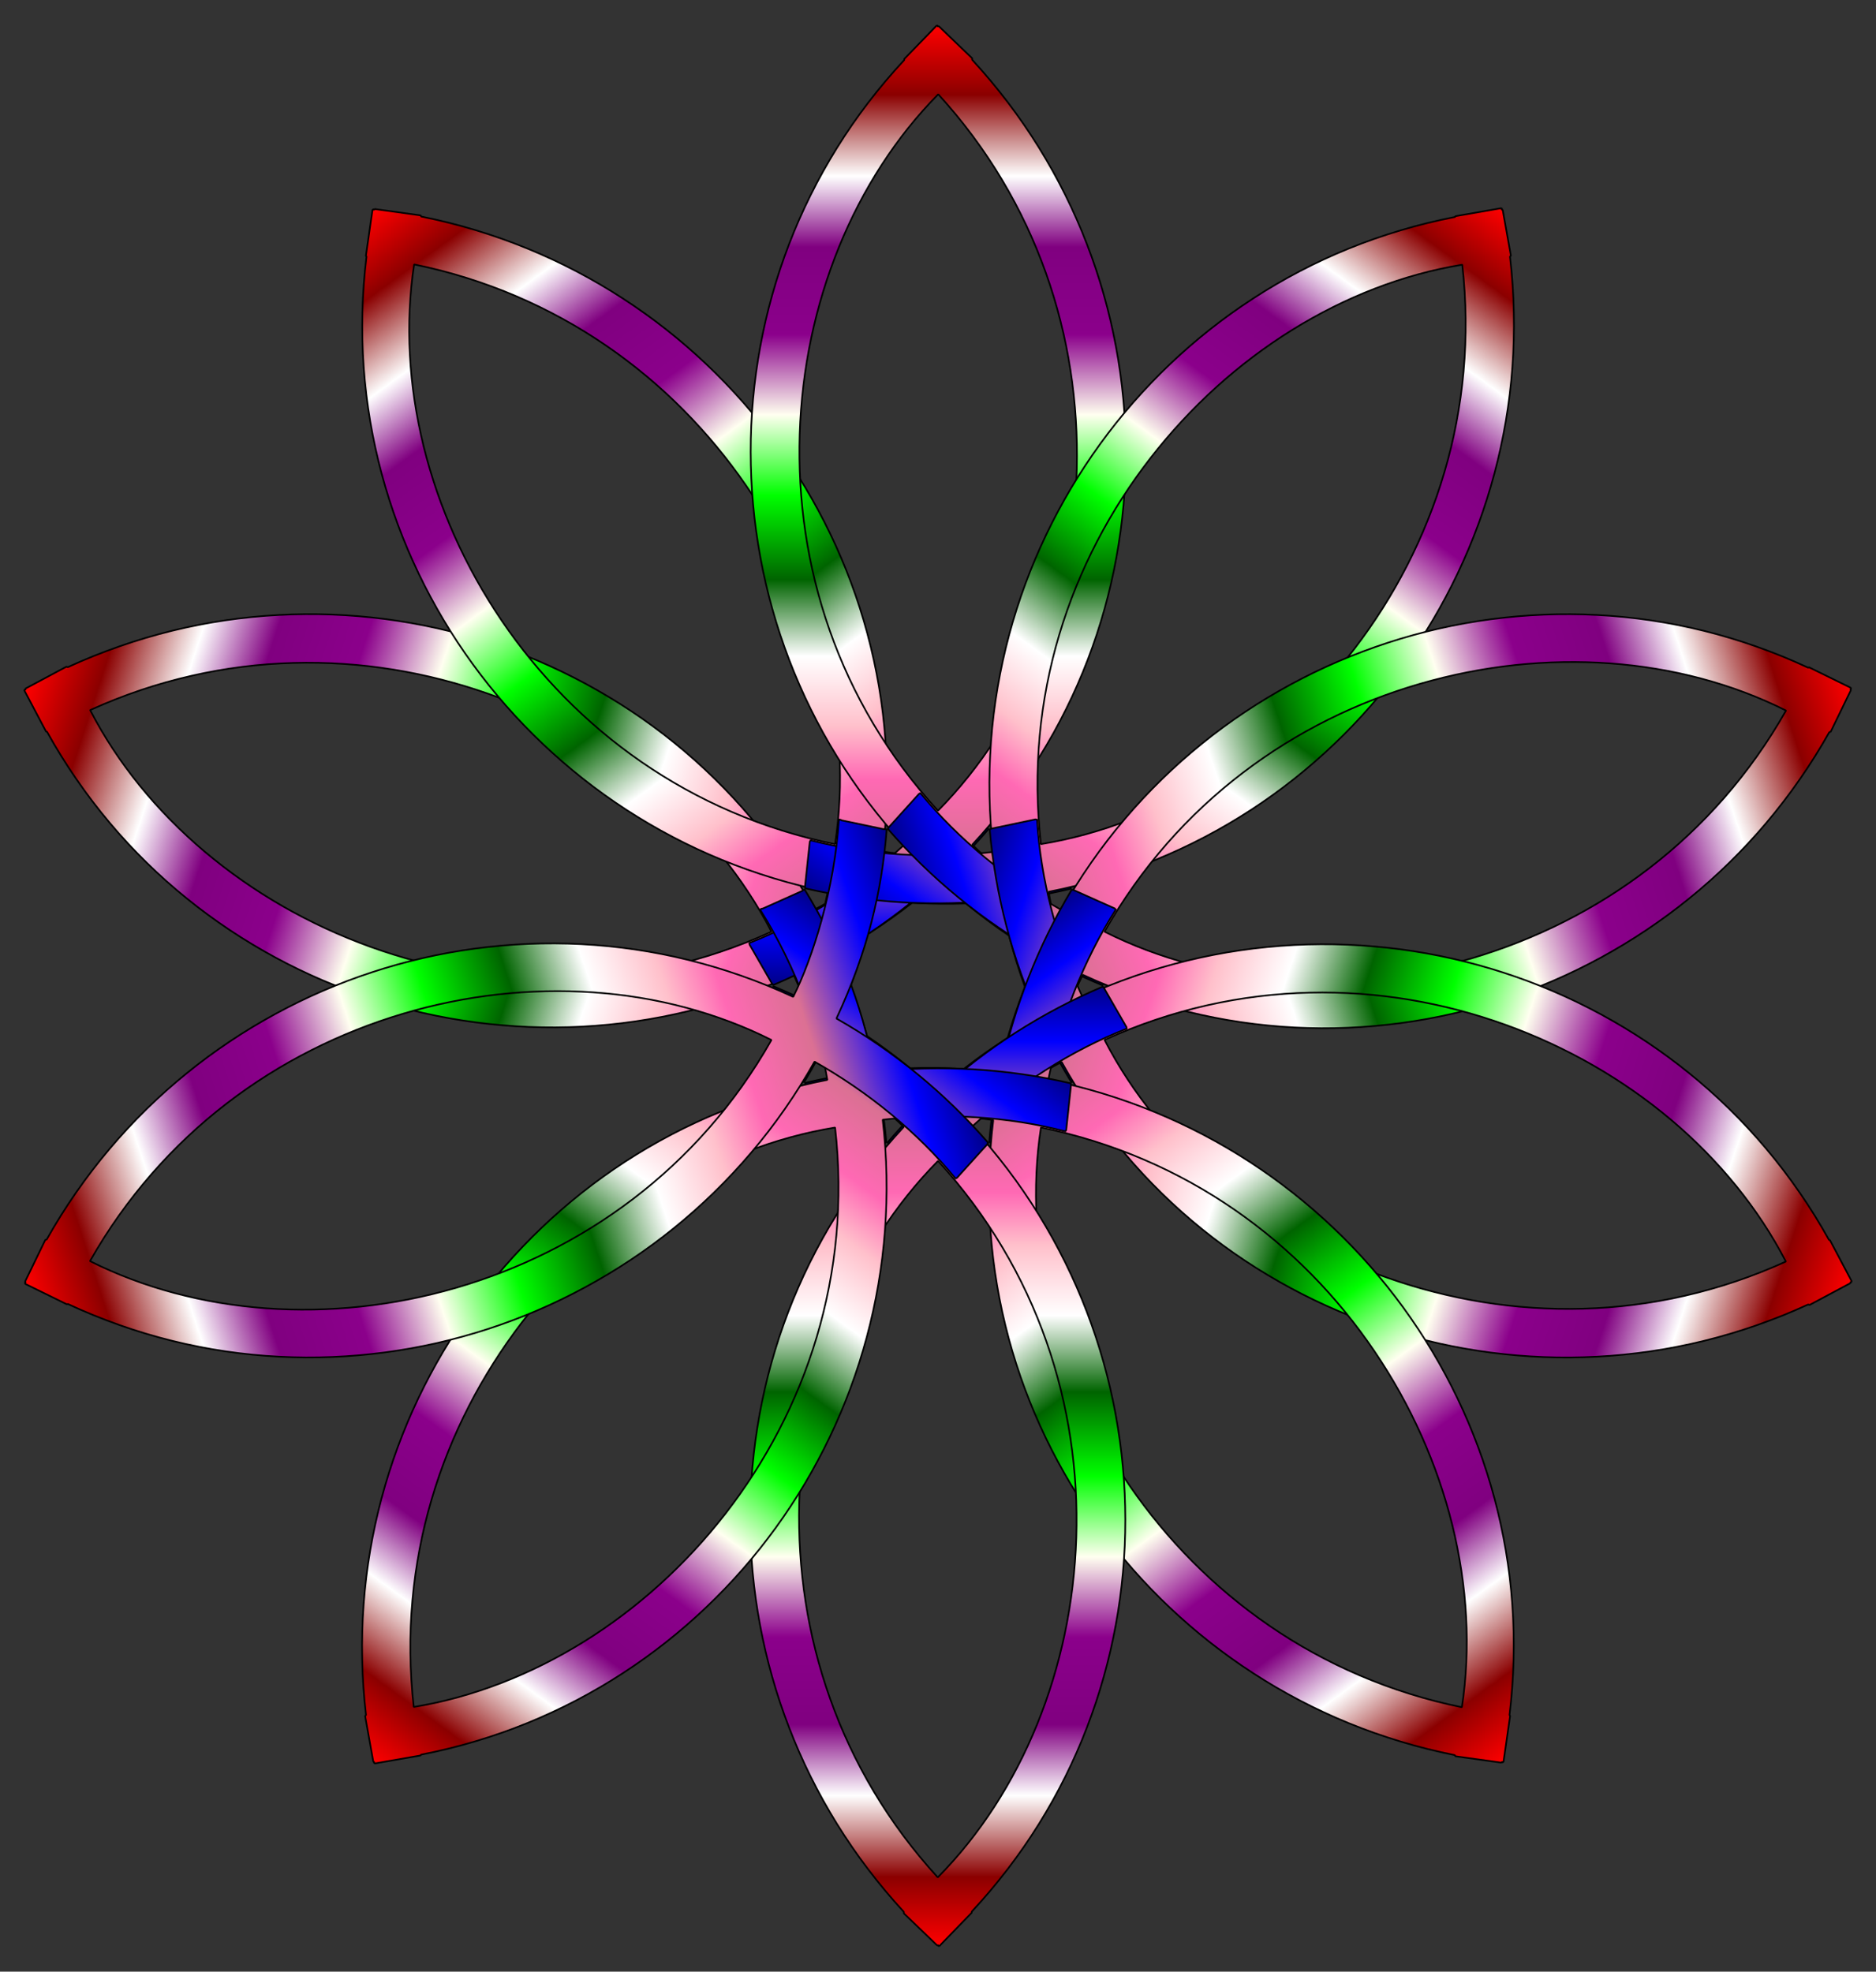
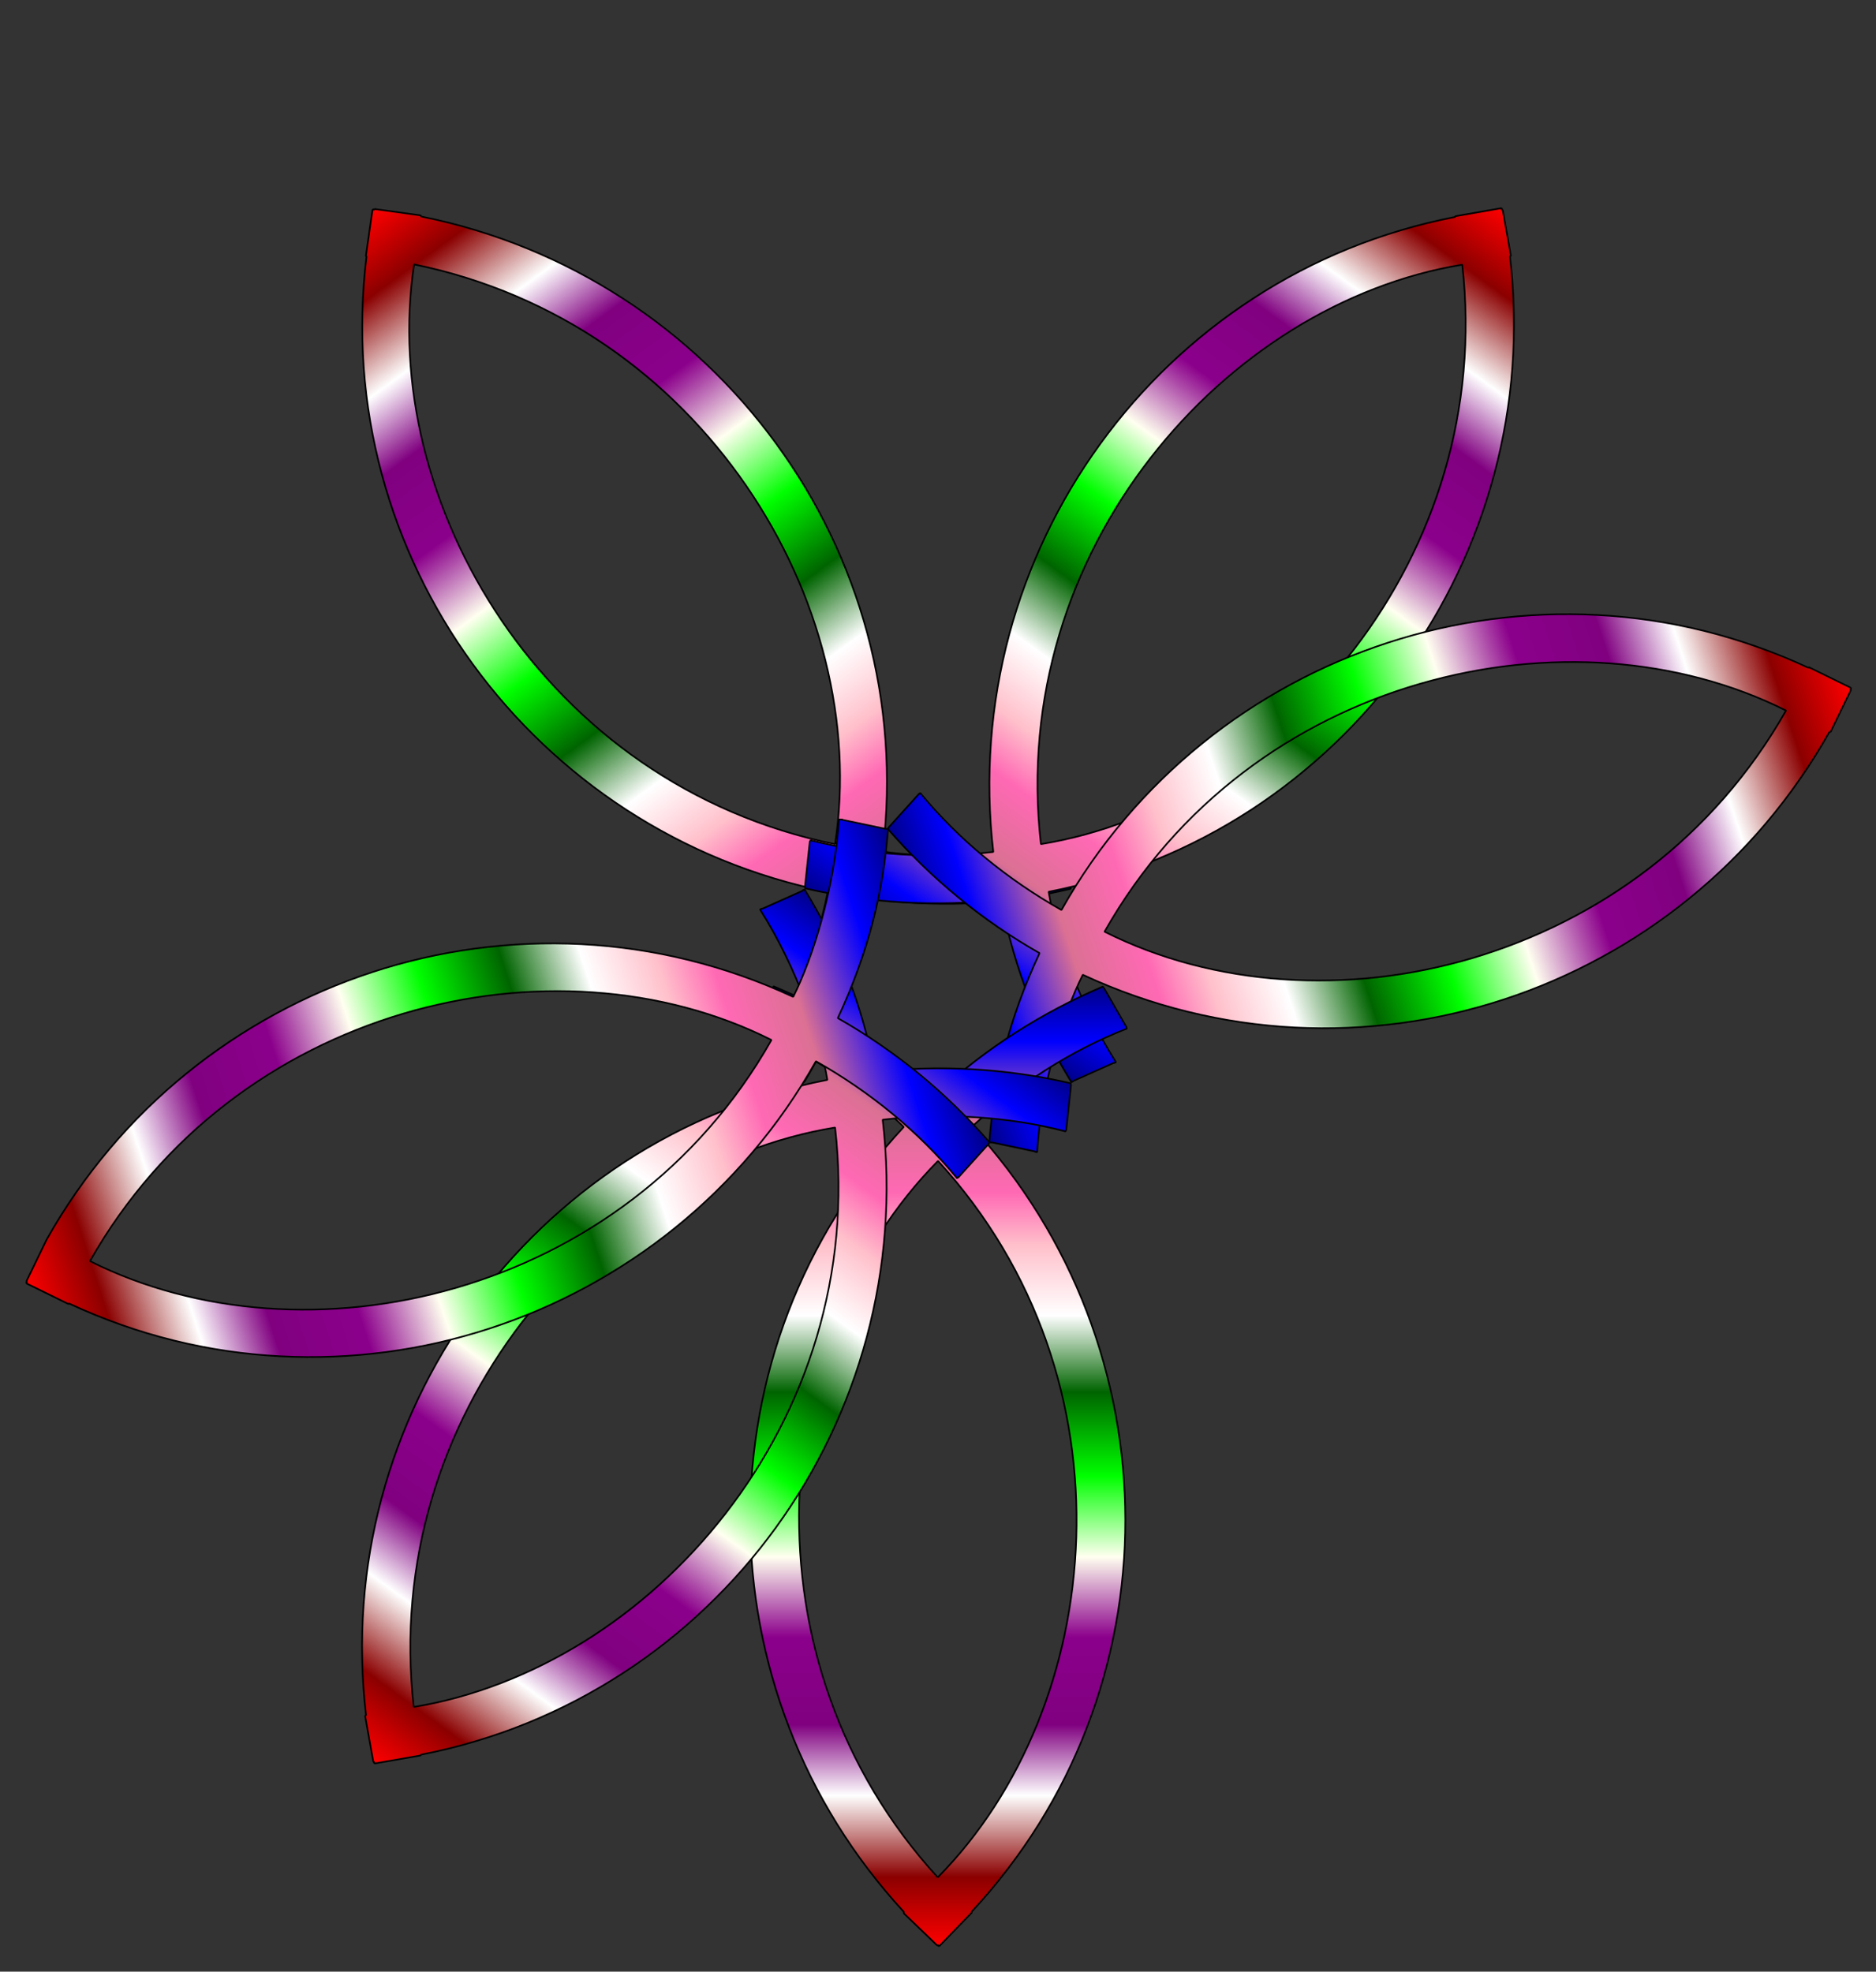
<svg xmlns="http://www.w3.org/2000/svg" version="1.1" id="Layer_1" x="0px" y="0px" viewBox="0 0 1563.103 1642.843" enable-background="new 0 0 1563.103 1642.843" xml:space="preserve">
  <rect x="0" y="0" width="1563.103" height="1642.843" fill="#333333" stroke="none" />
  <g id="layer1" transform="translate(0,-205)">
    <g>
      <linearGradient id="SVGID_1_" gradientUnits="userSpaceOnUse" x1="137.253" y1="851.035" x2="1201.901" y2="851.035" gradientTransform="matrix(0.713 0.232 0.232 -0.713 -274.434 1354.434)">
        <stop offset="0" style="stop-color:#FF0000" />
        <stop offset="0.072" style="stop-color:#8B0000" />
        <stop offset="0.157" style="stop-color:#FFFFFF" />
        <stop offset="0.231" style="stop-color:#800080" />
        <stop offset="0.322" style="stop-color:#8B008B" />
        <stop offset="0.406" style="stop-color:#FFFFF0" />
        <stop offset="0.49" style="stop-color:#00FF00" />
        <stop offset="0.578" style="stop-color:#006400" />
        <stop offset="0.658" style="stop-color:#FFFFFF" />
        <stop offset="0.731" style="stop-color:#FFC0CB" />
        <stop offset="0.786" style="stop-color:#FF69B4" />
        <stop offset="0.859" style="stop-color:#DB7093" />
        <stop offset="0.944" style="stop-color:#0000FF" />
        <stop offset="1" style="stop-color:#00008B" />
      </linearGradient>
-       <path fill="url(#SVGID_1_)" stroke="#000000" stroke-width="1.368" stroke-linecap="round" stroke-linejoin="bevel" d="    M796.234,865.733c-36.905,44.629-85.628,80.712-117.689,97.224C555.87,742.489,283.834,656.479,56.474,760.91l-1.118-0.405    l-33.89,18.114l-0.415,1.277l-0.341-0.703l-0.376,1.188l18.029,34.099l0.808,0.25c121.819,219.515,393.954,306.84,622.035,202.349    c21.323,46.664,34.843,97.829,37.832,147.992l0.955-0.202c0.009,0.11,0.018,0.221,0.027,0.331l37.305-7.85    c-0.01-0.073-0.02-0.147-0.03-0.22l1.206-0.255c-4.768-54.669-18.7-108.16-41.421-158.156    c53.908-29.953,92.225-62.864,126.436-102.76l-1.309-1.449c-0.046,0.055-0.095,0.108-0.141,0.163l-24.681-27.3    c0.053-0.063,0.106-0.127,0.159-0.191L796.234,865.733z M642.771,981.345c-225.333,102.743-476.334-7.578-567.663-184.666    C297.214,695.401,549.459,800.488,642.771,981.345z" />
    </g>
    <g>
      <linearGradient id="SVGID_2_" gradientUnits="userSpaceOnUse" x1="60.827" y1="1020.863" x2="1125.475" y2="1020.863" gradientTransform="matrix(0.441 0.607 0.607 -0.441 -334.913 792.337)">
        <stop offset="0" style="stop-color:#FF0000" />
        <stop offset="0.072" style="stop-color:#8B0000" />
        <stop offset="0.157" style="stop-color:#FFFFFF" />
        <stop offset="0.231" style="stop-color:#800080" />
        <stop offset="0.322" style="stop-color:#8B008B" />
        <stop offset="0.406" style="stop-color:#FFFFF0" />
        <stop offset="0.49" style="stop-color:#00FF00" />
        <stop offset="0.578" style="stop-color:#006400" />
        <stop offset="0.658" style="stop-color:#FFFFFF" />
        <stop offset="0.731" style="stop-color:#FFC0CB" />
        <stop offset="0.786" style="stop-color:#FF69B4" />
        <stop offset="0.859" style="stop-color:#DB7093" />
        <stop offset="0.944" style="stop-color:#0000FF" />
        <stop offset="1" style="stop-color:#00008B" />
      </linearGradient>
      <path fill="url(#SVGID_2_)" stroke="#000000" stroke-width="1.368" stroke-linecap="round" stroke-linejoin="bevel" d="    M887.88,905.052c-56.089,14.414-116.716,14.966-152.359,9.48c30.341-250.469-139.185-479.951-384.506-529.104l-0.666-0.985    l-38.065-5.266l-1.086,0.789l0.138-0.769l-1.002,0.741l-5.457,38.184l0.506,0.677c-30.474,249.195,138.36,479.799,384.299,529.327    c-10.178,50.285-29.314,99.626-56.38,141.965l0.891,0.398c-0.058,0.095-0.115,0.189-0.173,0.284l34.795,15.576    c0.035-0.065,0.07-0.13,0.106-0.196l1.125,0.502c28.276-47.03,48.446-98.495,59.451-152.297    c61.218,7.454,111.562,3.35,162.689-8.818l-0.207-1.942c-0.07,0.017-0.14,0.032-0.21,0.049l-3.921-36.593    c0.08-0.02,0.16-0.04,0.241-0.061L887.88,905.052z M695.77,908.381c-242.689-49.327-380.908-286.113-350.705-483.062    C584.284,473.934,726.585,707.216,695.77,908.381z" />
    </g>
    <g>
      <linearGradient id="SVGID_3_" gradientUnits="userSpaceOnUse" x1="-100.826" y1="1113.335" x2="963.822" y2="1113.335" gradientTransform="matrix(-6.734502e-12 0.75 0.75 6.734502e-12 -53.45 302.041)">
        <stop offset="0" style="stop-color:#FF0000" />
        <stop offset="0.072" style="stop-color:#8B0000" />
        <stop offset="0.157" style="stop-color:#FFFFFF" />
        <stop offset="0.231" style="stop-color:#800080" />
        <stop offset="0.322" style="stop-color:#8B008B" />
        <stop offset="0.406" style="stop-color:#FFFFF0" />
        <stop offset="0.49" style="stop-color:#00FF00" />
        <stop offset="0.578" style="stop-color:#006400" />
        <stop offset="0.658" style="stop-color:#FFFFFF" />
        <stop offset="0.731" style="stop-color:#FFC0CB" />
        <stop offset="0.786" style="stop-color:#FF69B4" />
        <stop offset="0.859" style="stop-color:#DB7093" />
        <stop offset="0.944" style="stop-color:#0000FF" />
        <stop offset="1" style="stop-color:#00008B" />
      </linearGradient>
-       <path fill="url(#SVGID_3_)" stroke="#000000" stroke-width="1.368" stroke-linecap="round" stroke-linejoin="bevel" d="    M938.912,990.73c-53.849-21.308-103.222-56.496-128.833-81.885c171.768-184.8,169.505-470.1-0.072-654.061l0.04-1.188    l-27.7-26.634h-1.342l0.563-0.541l-1.246,0.01l-26.858,27.684l0.012,0.846c-171.127,183.69-170.083,469.492-0.226,654.119    c-37.791,34.699-82.274,63.369-129.058,81.713l0.487,0.845c-0.102,0.043-0.204,0.086-0.307,0.128l18.994,33.053    c0.067-0.032,0.134-0.064,0.2-0.096l0.615,1.068c50.52-21.428,97.087-51.208,137.615-88.267    c45.145,42.014,88.287,68.285,136.801,88.493l0.974-1.693c-0.066-0.027-0.132-0.057-0.198-0.084l18.337-31.909    c0.077,0.031,0.154,0.062,0.23,0.092L938.912,990.73z M781.535,880.504c-167.346-182.555-139.988-455.363,0.21-596.945    C946.702,463.499,924.706,735.871,781.535,880.504z" />
    </g>
    <g>
      <linearGradient id="SVGID_4_" gradientUnits="userSpaceOnUse" x1="-285.96" y1="1093.129" x2="778.688" y2="1093.129" gradientTransform="matrix(-0.441 0.607 0.607 0.441 462.447 70.823)">
        <stop offset="0" style="stop-color:#FF0000" />
        <stop offset="0.072" style="stop-color:#8B0000" />
        <stop offset="0.157" style="stop-color:#FFFFFF" />
        <stop offset="0.231" style="stop-color:#800080" />
        <stop offset="0.322" style="stop-color:#8B008B" />
        <stop offset="0.406" style="stop-color:#FFFFF0" />
        <stop offset="0.49" style="stop-color:#00FF00" />
        <stop offset="0.578" style="stop-color:#006400" />
        <stop offset="0.658" style="stop-color:#FFFFFF" />
        <stop offset="0.731" style="stop-color:#FFC0CB" />
        <stop offset="0.786" style="stop-color:#FF69B4" />
        <stop offset="0.859" style="stop-color:#DB7093" />
        <stop offset="0.944" style="stop-color:#0000FF" />
        <stop offset="1" style="stop-color:#00008B" />
      </linearGradient>
      <path fill="url(#SVGID_4_)" stroke="#000000" stroke-width="1.368" stroke-linecap="round" stroke-linejoin="bevel" d="    M929.838,1090.041c-31.041-48.89-50.301-106.379-56.097-141.972c247.586-48.543,413.451-280.686,384.389-529.189l0.731-0.938    l-6.755-37.829l-1.086-0.789l0.773-0.107l-1.014-0.724l-38.001,6.61l-0.488,0.691c-246.415,48.023-413.56,279.854-384.665,529.061    c-50.969,5.859-103.808,2.907-152.44-9.751l-0.103,0.97c-0.108-0.025-0.216-0.051-0.324-0.076l-4.062,37.905    c0.073,0.013,0.146,0.027,0.219,0.04l-0.13,1.226c53.466,12.359,108.645,15.638,163.215,9.479    c11.828,60.525,31.288,107.137,58.66,152.002l1.783-0.797c-0.038-0.061-0.074-0.124-0.111-0.185l33.591-15.037    c0.044,0.07,0.088,0.14,0.132,0.21L929.838,1090.041z M867.307,908.362c-28.082-246.054,154.403-450.679,351.045-482.815    C1246.039,668.081,1068.148,875.505,867.307,908.362z" />
    </g>
    <g>
      <linearGradient id="SVGID_5_" gradientUnits="userSpaceOnUse" x1="-423.859" y1="967.963" x2="640.789" y2="967.963" gradientTransform="matrix(-0.713 0.232 0.232 0.713 1015.723 187.001)">
        <stop offset="0" style="stop-color:#FF0000" />
        <stop offset="0.072" style="stop-color:#8B0000" />
        <stop offset="0.157" style="stop-color:#FFFFFF" />
        <stop offset="0.231" style="stop-color:#800080" />
        <stop offset="0.322" style="stop-color:#8B008B" />
        <stop offset="0.406" style="stop-color:#FFFFF0" />
        <stop offset="0.49" style="stop-color:#00FF00" />
        <stop offset="0.578" style="stop-color:#006400" />
        <stop offset="0.658" style="stop-color:#FFFFFF" />
        <stop offset="0.731" style="stop-color:#FFC0CB" />
        <stop offset="0.786" style="stop-color:#FF69B4" />
        <stop offset="0.859" style="stop-color:#DB7093" />
        <stop offset="0.944" style="stop-color:#0000FF" />
        <stop offset="1" style="stop-color:#00008B" />
      </linearGradient>
      <path fill="url(#SVGID_5_)" stroke="#000000" stroke-width="1.368" stroke-linecap="round" stroke-linejoin="bevel" d="    M864.123,1165.051c3.624-57.798,21.833-115.629,38.065-147.831c228.835,106.255,499.471,15.94,622.027-202.185l1.142-0.329    l16.771-34.574l-0.415-1.277l0.688,0.368l-0.395-1.182l-34.628-16.989l-0.801,0.272    c-227.581-105.988-499.072-16.678-622.174,201.919c-44.679-25.219-85.691-58.665-117.595-97.491l-0.654,0.724    c-0.072-0.084-0.145-0.168-0.217-0.252l-25.566,28.279c0.051,0.054,0.102,0.107,0.153,0.161l-0.826,0.915    c35.99,41.426,78.703,76.511,126.472,103.604c-26.007,55.919-37.661,105.067-41.888,157.452l1.911,0.403    c0.005-0.071,0.013-0.143,0.019-0.215l36.014,7.579c-0.006,0.083-0.011,0.165-0.017,0.248L864.123,1165.051z M920.322,981.315    c121.908-215.568,389.817-273.851,567.793-184.266C1367.957,1009.537,1102.119,1072.785,920.322,981.315z" />
    </g>
    <g>
      <linearGradient id="SVGID_6_" gradientUnits="userSpaceOnUse" x1="-461.852" y1="785.647" x2="602.796" y2="785.647" gradientTransform="matrix(-0.713 -0.232 -0.232 0.713 1395.045 606.199)">
        <stop offset="0" style="stop-color:#FF0000" />
        <stop offset="0.072" style="stop-color:#8B0000" />
        <stop offset="0.157" style="stop-color:#FFFFFF" />
        <stop offset="0.231" style="stop-color:#800080" />
        <stop offset="0.322" style="stop-color:#8B008B" />
        <stop offset="0.406" style="stop-color:#FFFFF0" />
        <stop offset="0.49" style="stop-color:#00FF00" />
        <stop offset="0.578" style="stop-color:#006400" />
        <stop offset="0.658" style="stop-color:#FFFFFF" />
        <stop offset="0.731" style="stop-color:#FFC0CB" />
        <stop offset="0.786" style="stop-color:#FF69B4" />
        <stop offset="0.859" style="stop-color:#DB7093" />
        <stop offset="0.944" style="stop-color:#0000FF" />
        <stop offset="1" style="stop-color:#00008B" />
      </linearGradient>
-       <path fill="url(#SVGID_6_)" stroke="#000000" stroke-width="1.368" stroke-linecap="round" stroke-linejoin="bevel" d="    M766.869,1187.109c36.905-44.63,85.628-80.712,117.689-97.224c122.676,220.468,394.711,306.478,622.071,202.047l1.118,0.405    l33.89-18.114l0.415-1.277l0.341,0.703l0.375-1.188l-18.029-34.098l-0.808-0.25c-121.819-219.515-393.954-306.84-622.035-202.349    c-21.322-46.664-34.843-97.829-37.832-147.992l-0.955,0.202c-0.009-0.11-0.018-0.221-0.027-0.331l-37.305,7.85    c0.01,0.073,0.02,0.147,0.029,0.22l-1.206,0.255c4.768,54.669,18.7,108.16,41.421,158.156    c-53.908,29.953-92.225,62.864-126.436,102.76l1.309,1.449c0.046-0.055,0.095-0.108,0.141-0.163l24.681,27.3    c-0.053,0.063-0.106,0.127-0.159,0.19L766.869,1187.109z M920.332,1071.497c225.333-102.743,476.334,7.578,567.663,184.666    C1265.888,1357.442,1013.644,1252.355,920.332,1071.497z" />
    </g>
    <g>
      <linearGradient id="SVGID_7_" gradientUnits="userSpaceOnUse" x1="-385.425" y1="615.818" x2="679.223" y2="615.818" gradientTransform="matrix(-0.441 -0.607 -0.607 0.441 1455.525 1168.296)">
        <stop offset="0" style="stop-color:#FF0000" />
        <stop offset="0.072" style="stop-color:#8B0000" />
        <stop offset="0.157" style="stop-color:#FFFFFF" />
        <stop offset="0.231" style="stop-color:#800080" />
        <stop offset="0.322" style="stop-color:#8B008B" />
        <stop offset="0.406" style="stop-color:#FFFFF0" />
        <stop offset="0.49" style="stop-color:#00FF00" />
        <stop offset="0.578" style="stop-color:#006400" />
        <stop offset="0.658" style="stop-color:#FFFFFF" />
        <stop offset="0.731" style="stop-color:#FFC0CB" />
        <stop offset="0.786" style="stop-color:#FF69B4" />
        <stop offset="0.859" style="stop-color:#DB7093" />
        <stop offset="0.944" style="stop-color:#0000FF" />
        <stop offset="1" style="stop-color:#00008B" />
      </linearGradient>
-       <path fill="url(#SVGID_7_)" stroke="#000000" stroke-width="1.368" stroke-linecap="round" stroke-linejoin="bevel" d="    M675.223,1147.79c56.089-14.414,116.716-14.967,152.359-9.48c-30.341,250.469,139.185,479.952,384.506,529.104l0.666,0.985    l38.065,5.266l1.086-0.789l-0.137,0.769l1.002-0.741l5.457-38.184l-0.506-0.677c30.474-249.195-138.36-479.799-384.299-529.327    c10.178-50.285,29.314-99.626,56.38-141.965l-0.891-0.398c0.058-0.095,0.115-0.189,0.173-0.284l-34.795-15.576    c-0.035,0.065-0.07,0.13-0.106,0.196l-1.125-0.502c-28.276,47.03-48.446,98.495-59.451,152.297    c-61.218-7.454-111.562-3.35-162.689,8.818l0.207,1.942c0.07-0.017,0.14-0.032,0.21-0.049l3.921,36.593    c-0.08,0.02-0.16,0.04-0.241,0.061L675.223,1147.79z M867.332,1144.462c242.689,49.327,380.908,286.113,350.705,483.062    C978.819,1578.909,836.518,1345.626,867.332,1144.462z" />
    </g>
    <g>
      <linearGradient id="SVGID_8_" gradientUnits="userSpaceOnUse" x1="-223.773" y1="523.347" x2="840.875" y2="523.347" gradientTransform="matrix(6.734502e-12 -0.75 -0.75 -6.734502e-12 1174.062 1658.592)">
        <stop offset="0" style="stop-color:#FF0000" />
        <stop offset="0.072" style="stop-color:#8B0000" />
        <stop offset="0.157" style="stop-color:#FFFFFF" />
        <stop offset="0.231" style="stop-color:#800080" />
        <stop offset="0.322" style="stop-color:#8B008B" />
        <stop offset="0.406" style="stop-color:#FFFFF0" />
        <stop offset="0.49" style="stop-color:#00FF00" />
        <stop offset="0.578" style="stop-color:#006400" />
        <stop offset="0.658" style="stop-color:#FFFFFF" />
        <stop offset="0.731" style="stop-color:#FFC0CB" />
        <stop offset="0.786" style="stop-color:#FF69B4" />
        <stop offset="0.859" style="stop-color:#DB7093" />
        <stop offset="0.944" style="stop-color:#0000FF" />
        <stop offset="1" style="stop-color:#00008B" />
      </linearGradient>
      <path fill="url(#SVGID_8_)" stroke="#000000" stroke-width="1.368" stroke-linecap="round" stroke-linejoin="bevel" d="    M624.191,1062.113c53.849,21.308,103.222,56.496,128.833,81.885c-171.768,184.8-169.505,470.1,0.072,654.061l-0.04,1.188    l27.7,26.634h1.342l-0.563,0.541l1.246-0.01l26.858-27.684l-0.012-0.845c171.127-183.69,170.083-469.492,0.226-654.119    c37.791-34.699,82.274-63.369,129.058-81.713l-0.487-0.846c0.102-0.043,0.204-0.085,0.307-0.128l-18.994-33.053    c-0.067,0.032-0.134,0.064-0.2,0.096l-0.615-1.068c-50.52,21.428-97.087,51.208-137.615,88.267    c-45.145-42.014-88.287-68.285-136.801-88.493l-0.974,1.693c0.066,0.027,0.132,0.057,0.198,0.084l-18.337,31.909    c-0.077-0.031-0.154-0.062-0.23-0.092L624.191,1062.113z M781.567,1172.339c167.346,182.555,139.988,455.363-0.21,596.945    C616.4,1589.344,638.396,1316.972,781.567,1172.339z" />
    </g>
    <g>
      <linearGradient id="SVGID_9_" gradientUnits="userSpaceOnUse" x1="-38.639" y1="543.553" x2="1026.009" y2="543.553" gradientTransform="matrix(0.441 -0.607 -0.607 -0.441 658.164 1889.809)">
        <stop offset="0" style="stop-color:#FF0000" />
        <stop offset="0.072" style="stop-color:#8B0000" />
        <stop offset="0.157" style="stop-color:#FFFFFF" />
        <stop offset="0.231" style="stop-color:#800080" />
        <stop offset="0.322" style="stop-color:#8B008B" />
        <stop offset="0.406" style="stop-color:#FFFFF0" />
        <stop offset="0.49" style="stop-color:#00FF00" />
        <stop offset="0.578" style="stop-color:#006400" />
        <stop offset="0.658" style="stop-color:#FFFFFF" />
        <stop offset="0.731" style="stop-color:#FFC0CB" />
        <stop offset="0.786" style="stop-color:#FF69B4" />
        <stop offset="0.859" style="stop-color:#DB7093" />
        <stop offset="0.944" style="stop-color:#0000FF" />
        <stop offset="1" style="stop-color:#00008B" />
      </linearGradient>
      <path fill="url(#SVGID_9_)" stroke="#000000" stroke-width="1.368" stroke-linecap="round" stroke-linejoin="bevel" d="    M633.265,962.802c31.041,48.89,50.301,106.379,56.098,141.972c-247.586,48.543-413.451,280.686-384.389,529.189l-0.731,0.938    l6.755,37.829l1.086,0.789l-0.773,0.107l1.014,0.724l38.001-6.61l0.488-0.691c246.415-48.023,413.561-279.854,384.665-529.061    c50.969-5.859,103.808-2.907,152.44,9.751l0.103-0.97c0.108,0.025,0.216,0.051,0.324,0.076l4.062-37.905    c-0.073-0.013-0.146-0.027-0.219-0.04l0.13-1.225c-53.466-12.359-108.645-15.638-163.215-9.479    c-11.828-60.525-31.288-107.137-58.66-152.002l-1.783,0.797c0.038,0.061,0.074,0.124,0.111,0.185l-33.591,15.037    c-0.044-0.07-0.088-0.14-0.132-0.21L633.265,962.802z M695.796,1144.48c28.082,246.054-154.403,450.679-351.045,482.815    C317.064,1384.762,494.955,1177.337,695.796,1144.48z" />
    </g>
    <g>
      <linearGradient id="SVGID_10_" gradientUnits="userSpaceOnUse" x1="99.261" y1="668.718" x2="1163.909" y2="668.718" gradientTransform="matrix(0.713 -0.232 -0.232 -0.713 104.888 1773.632)">
        <stop offset="0" style="stop-color:#FF0000" />
        <stop offset="0.072" style="stop-color:#8B0000" />
        <stop offset="0.157" style="stop-color:#FFFFFF" />
        <stop offset="0.231" style="stop-color:#800080" />
        <stop offset="0.322" style="stop-color:#8B008B" />
        <stop offset="0.406" style="stop-color:#FFFFF0" />
        <stop offset="0.49" style="stop-color:#00FF00" />
        <stop offset="0.578" style="stop-color:#006400" />
        <stop offset="0.658" style="stop-color:#FFFFFF" />
        <stop offset="0.731" style="stop-color:#FFC0CB" />
        <stop offset="0.786" style="stop-color:#FF69B4" />
        <stop offset="0.859" style="stop-color:#DB7093" />
        <stop offset="0.944" style="stop-color:#0000FF" />
        <stop offset="1" style="stop-color:#00008B" />
      </linearGradient>
-       <path fill="url(#SVGID_10_)" stroke="#000000" stroke-width="1.368" stroke-linecap="round" stroke-linejoin="bevel" d="    M698.98,887.792c-3.624,57.798-21.833,115.628-38.065,147.831c-228.835-106.255-499.471-15.94-622.027,202.185l-1.142,0.329    l-16.771,34.574l0.415,1.277l-0.688-0.368l0.395,1.182l34.628,16.989l0.801-0.272c227.581,105.988,499.072,16.678,622.174-201.919    c44.679,25.219,85.691,58.665,117.595,97.491l0.654-0.724c0.072,0.084,0.145,0.168,0.217,0.252l25.566-28.279    c-0.051-0.054-0.102-0.107-0.153-0.161l0.826-0.915c-35.99-41.426-78.703-76.511-126.472-103.604    c26.007-55.919,37.661-105.067,41.888-157.452l-1.911-0.403c-0.005,0.071-0.013,0.143-0.019,0.215l-36.014-7.579    c0.006-0.083,0.011-0.165,0.017-0.248L698.98,887.792z M642.78,1071.527c-121.908,215.568-389.817,273.851-567.793,184.266    C195.146,1043.306,460.984,980.058,642.78,1071.527z" />
+       <path fill="url(#SVGID_10_)" stroke="#000000" stroke-width="1.368" stroke-linecap="round" stroke-linejoin="bevel" d="    M698.98,887.792c-3.624,57.798-21.833,115.628-38.065,147.831c-228.835-106.255-499.471-15.94-622.027,202.185l-16.771,34.574l0.415,1.277l-0.688-0.368l0.395,1.182l34.628,16.989l0.801-0.272c227.581,105.988,499.072,16.678,622.174-201.919    c44.679,25.219,85.691,58.665,117.595,97.491l0.654-0.724c0.072,0.084,0.145,0.168,0.217,0.252l25.566-28.279    c-0.051-0.054-0.102-0.107-0.153-0.161l0.826-0.915c-35.99-41.426-78.703-76.511-126.472-103.604    c26.007-55.919,37.661-105.067,41.888-157.452l-1.911-0.403c-0.005,0.071-0.013,0.143-0.019,0.215l-36.014-7.579    c0.006-0.083,0.011-0.165,0.017-0.248L698.98,887.792z M642.78,1071.527c-121.908,215.568-389.817,273.851-567.793,184.266    C195.146,1043.306,460.984,980.058,642.78,1071.527z" />
    </g>
  </g>
</svg>